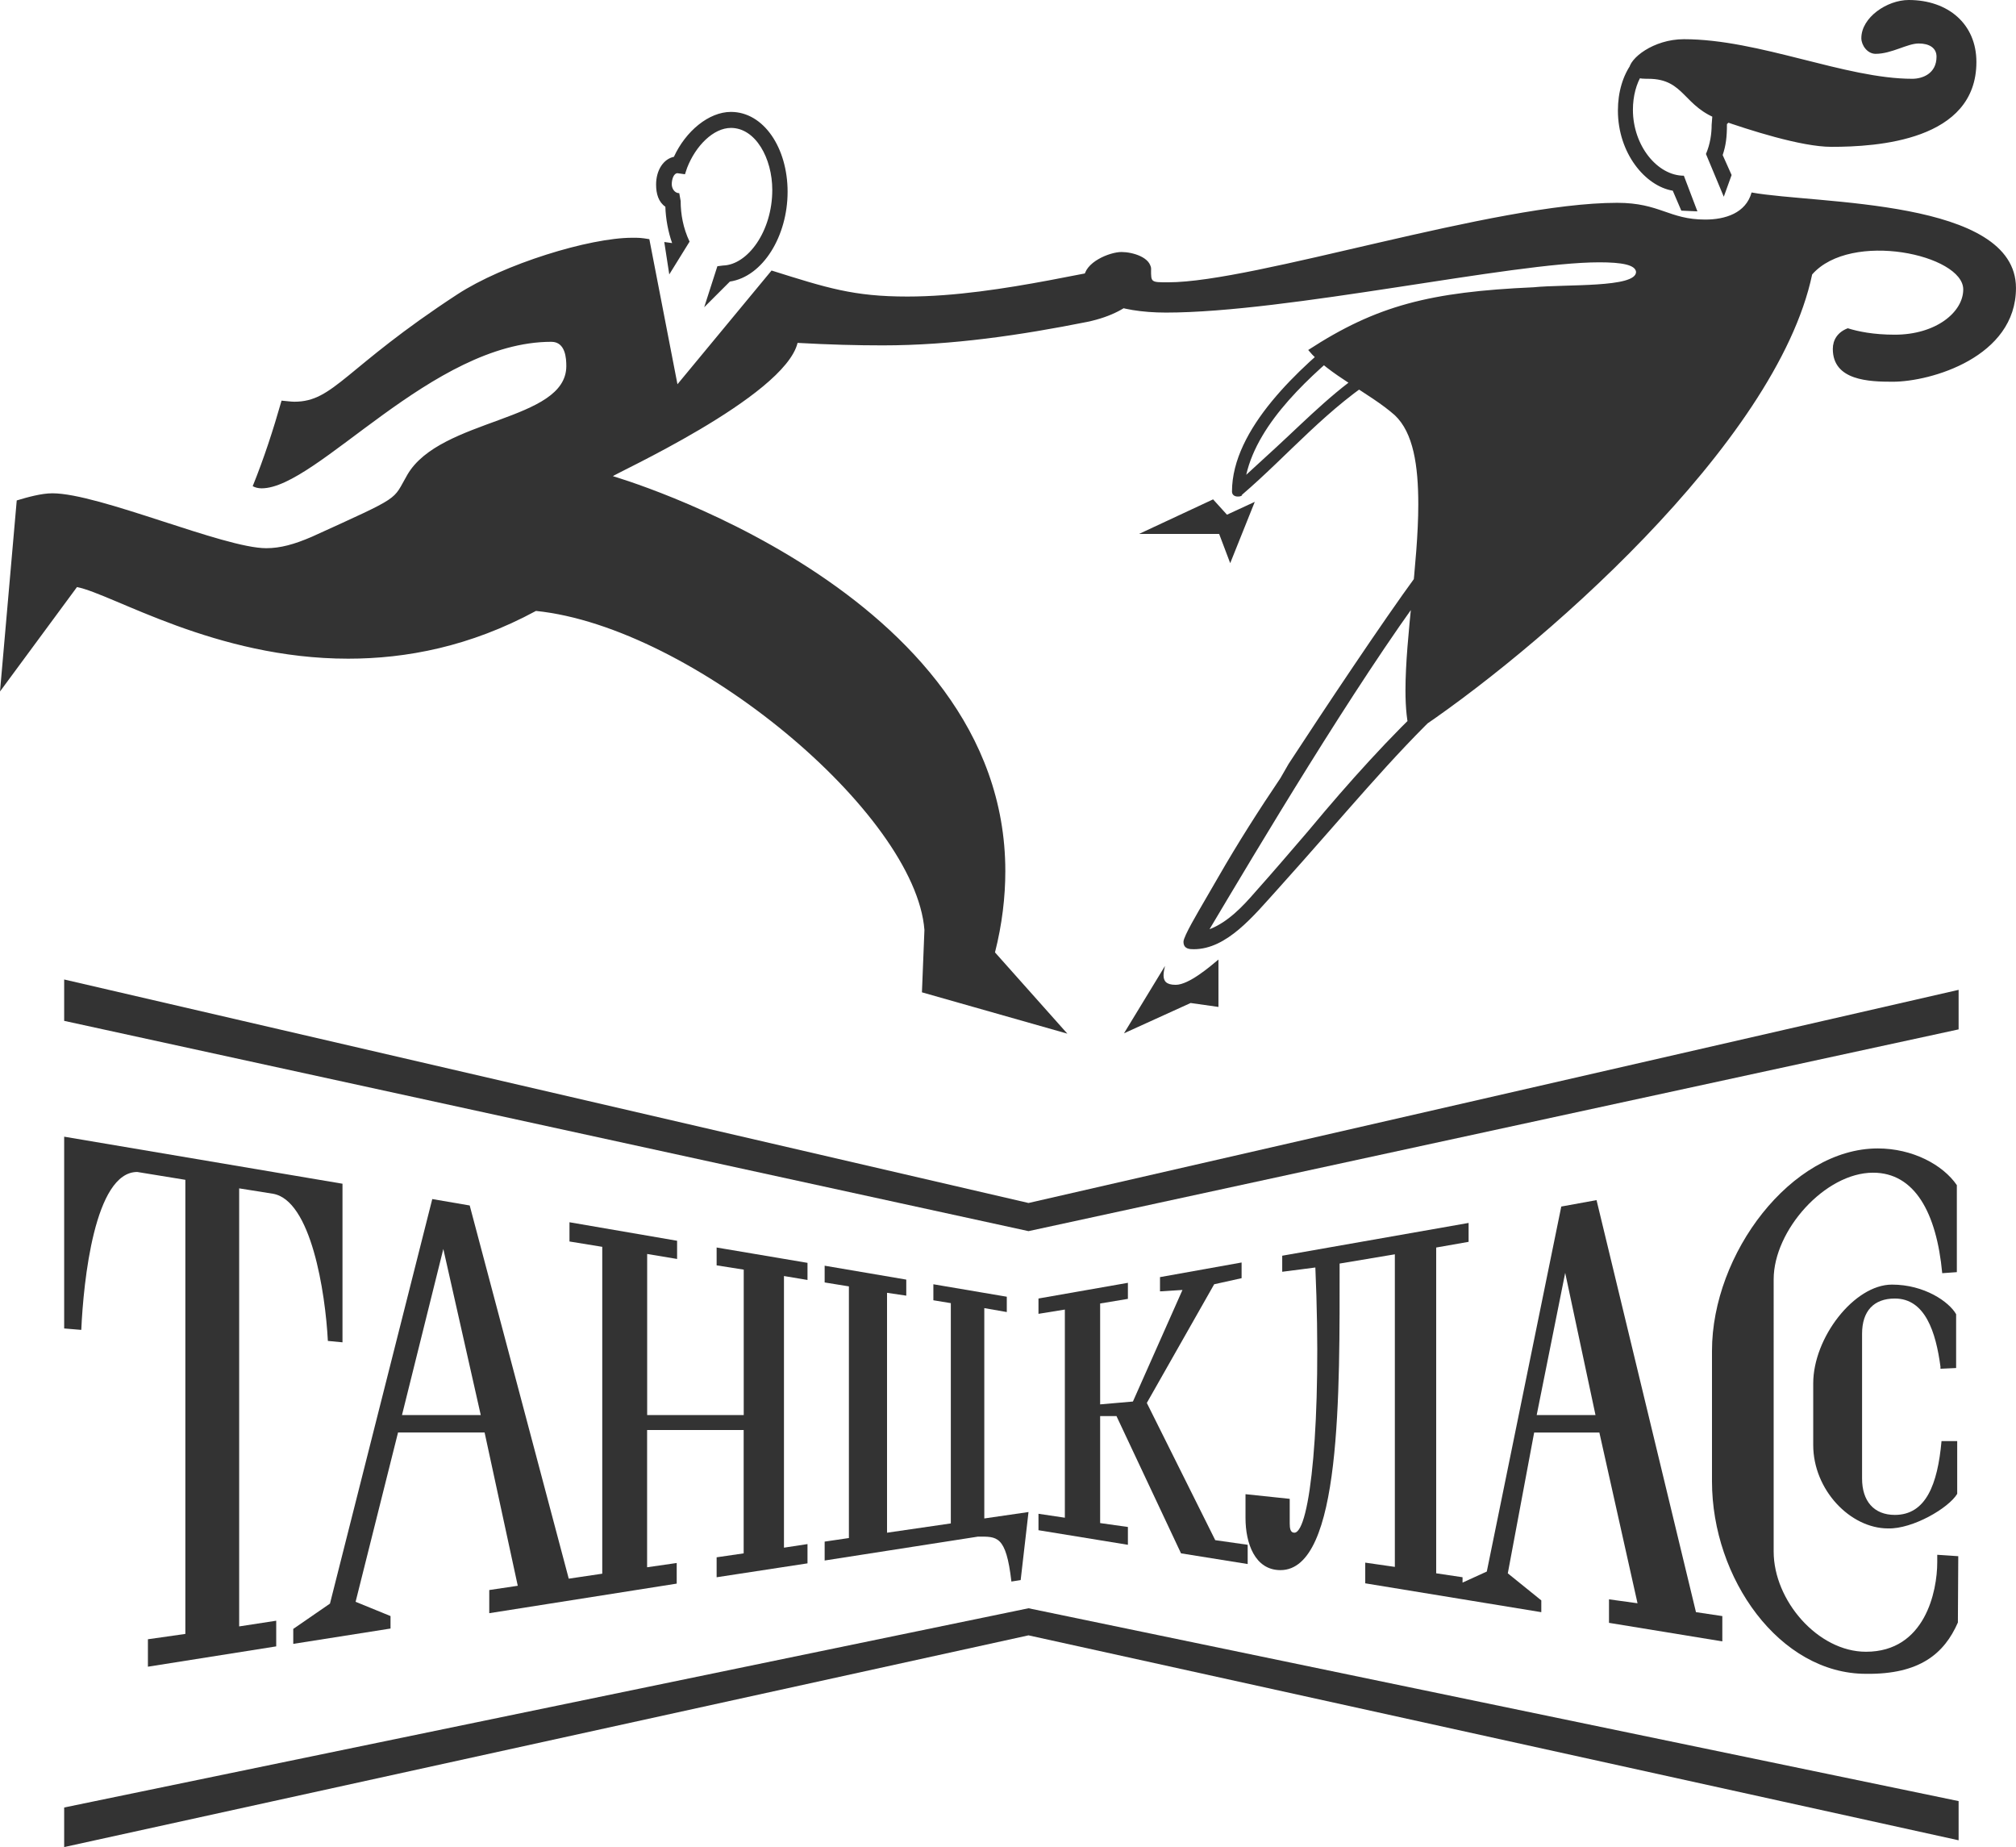
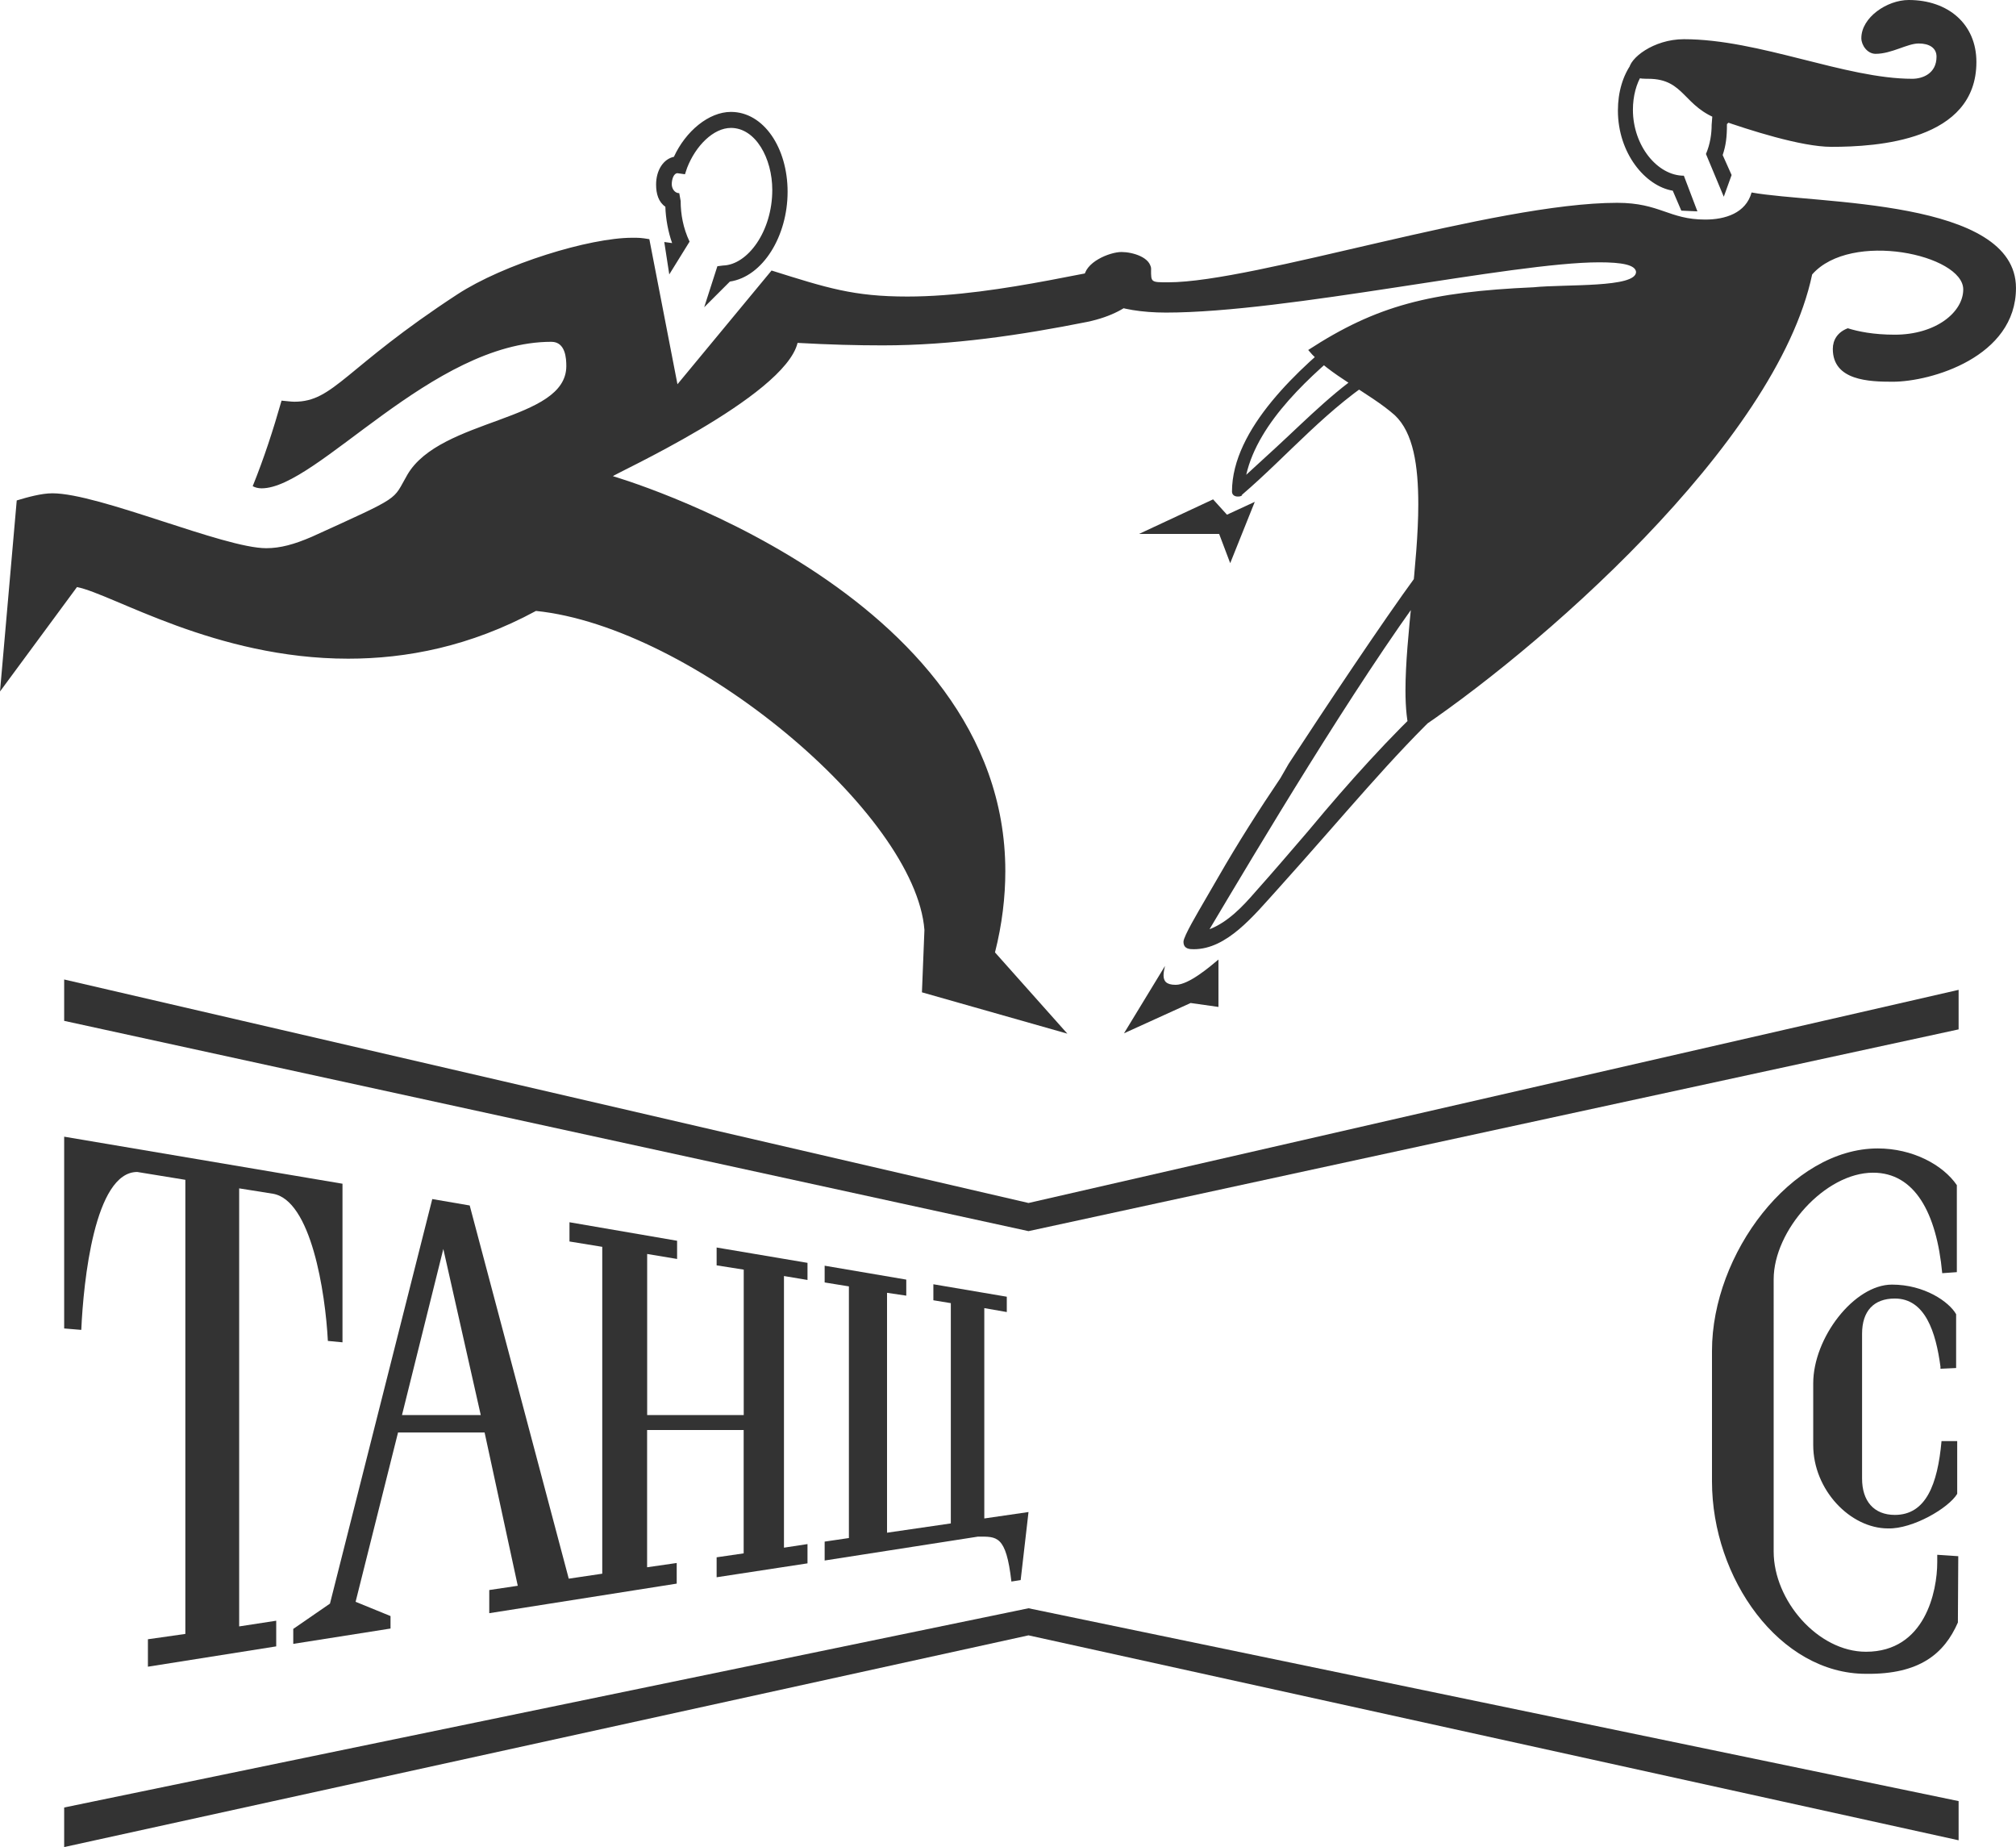
<svg xmlns="http://www.w3.org/2000/svg" id="Layer_1" x="0px" y="0px" width="94.846px" height="86.882px" viewBox="0 0 94.846 86.882" xml:space="preserve">
  <g>
    <g>
      <path fill="#333333" d="M64.701,17.135c-1.727,1.04-3.186,2.548-4.645,3.891l-1.425,1.307c0.569-2.498,3.051-4.711,5.096-6.371 c0-0.335-0.065-0.469-0.318-0.469c-2.263,1.794-5.448,4.678-5.448,7.629c0,0.15,0.117,0.234,0.268,0.234 c0.067,0,0.152,0,0.219-0.067h-0.034c2.214-1.895,4.042-4.125,6.69-5.751c0,0,0.017-0.034,0.017-0.151 c0-0.185-0.151-0.318-0.269-0.318L64.701,17.135L64.701,17.135L64.701,17.135z M85.256,12.909 c1.828-2.078,7.108-0.922,7.108,0.705c0,1.072-1.29,2.129-3.219,2.129c-1.005,0-1.728-0.15-2.213-0.302 c-0.486,0.185-0.704,0.554-0.704,0.973c0,1.491,1.711,1.542,2.817,1.542c1.793,0,5.8-1.156,5.8-4.409 c0-4.208-9.371-3.939-12.439-4.493c-0.269,0.973-1.241,1.274-2.181,1.274c-1.709,0-2.128-0.788-4.141-0.788 c-5.768,0-17.052,3.739-21.126,3.739c-0.821,0-0.804,0-0.804-0.604c0-0.571-0.872-0.821-1.392-0.821 c-0.553,0-1.761,0.485-1.761,1.24c0,0.939,1.559,1.609,3.855,1.609c5.718,0,16.28-2.364,20.388-2.364 c1.058,0,1.694,0.118,1.727,0.452c0,0.755-3.285,0.57-4.827,0.722c-4.863,0.218-7.378,0.854-10.597,2.95 c0.938,1.157,2.883,2.013,4.074,3.068c0.872,0.822,1.105,2.364,1.105,4.192c0,2.766-0.603,6.22-0.603,8.751 c0,0.822,0.067,1.51,0.234,2.097C72.212,30.732,83.579,20.874,85.256,12.909L85.256,12.909L85.256,12.909L85.256,12.909z M57.324,45.135v2.229l-1.309-0.185l-3.135,1.425l1.929-3.168c-0.034,0.15-0.068,0.301-0.068,0.436 c0,0.268,0.117,0.452,0.571,0.452C55.933,46.324,56.922,45.47,57.324,45.135L57.324,45.135L57.324,45.135L57.324,45.135z M57.072,23.489l-3.487,1.627h3.772l0.52,1.374l1.156-2.884l-1.308,0.604L57.072,23.489L57.072,23.489L57.072,23.489z M3.622,27.614c1.693,0.335,6.505,3.369,12.76,3.369c2.731,0,5.733-0.569,8.834-2.246c7.378,0.755,17.856,9.539,18.275,15.006 l-0.117,2.934l6.841,1.944l-3.404-3.822c0.336-1.324,0.486-2.615,0.486-3.822c0-13.245-18.459-18.577-18.459-18.577 c-0.067-0.05,8.064-3.722,8.685-6.271c1.493,0.084,2.8,0.117,4.008,0.117c3.253,0,6.522-0.486,9.624-1.106 c2.313-0.485,3.001-1.777,3.001-2.464c0-0.186-0.05-0.252-0.269-0.252c-1.609,0-6.74,1.525-11.199,1.525 c-2.532,0-3.772-0.402-6.389-1.224l-4.427,5.349l-1.323-6.824c-0.402-0.066-0.471-0.066-0.806-0.066 c-2.012,0-6.052,1.24-8.231,2.665c-5.314,3.471-5.802,5.047-7.662,5.047c-0.168,0-0.386-0.034-0.604-0.051 c-0.387,1.357-0.822,2.7-1.358,4.024c0.118,0.066,0.268,0.101,0.42,0.101c2.614,0,8.014-6.892,13.63-6.892 c0.671,0,0.705,0.788,0.705,1.141c0,2.615-5.92,2.432-7.479,5.113c-0.721,1.241-0.185,0.956-4.493,2.917 c-0.821,0.354-1.476,0.537-2.146,0.537c-1.996,0-7.864-2.582-10.061-2.582c-0.52,0-1.174,0.185-1.677,0.336L0,32.526L3.622,27.614 L3.622,27.614L3.622,27.614z M91.107,2.665c0,0.806-0.67,1.041-1.14,1.041c-3.152,0-7.193-1.862-10.747-1.862 c-1.426,0-2.582,0.906-2.582,1.442c0,0.234,0.234,0.42,0.821,0.42h0.084c1.743,0,1.626,1.341,3.42,1.944 c1.291,0.452,3.772,1.257,5.198,1.257c2.146,0,6.822-0.284,6.822-3.99C92.984,1.123,91.644,0,89.799,0 c-1.021,0-2.229,0.821-2.229,1.794c0,0.336,0.284,0.738,0.67,0.738c0.754,0,1.492-0.487,2.028-0.487 C90.756,2.045,91.107,2.247,91.107,2.665L91.107,2.665L91.107,2.665L91.107,2.665z M80.343,5.298c0.034,0,0.052,0.017,0.101,0.017 M34.338,13.245c1.559-0.235,2.716-2.146,2.716-4.225c0-2.063-1.124-3.756-2.666-3.756c-1.04,0-2.129,0.905-2.683,2.112 c-0.486,0.101-0.838,0.62-0.838,1.308c0,0.437,0.117,0.822,0.436,1.04c0.017,0.569,0.133,1.19,0.318,1.71l-0.369-0.051 l0.235,1.525l0.955-1.542c-0.302-0.637-0.419-1.29-0.419-1.911l-0.066-0.368c-0.219,0-0.353-0.219-0.353-0.42 c0-0.252,0.101-0.52,0.268-0.52l0.353,0.05l0.101-0.302c0.402-1.039,1.24-1.878,2.063-1.878c1.156,0,1.944,1.426,1.944,2.918 c0,1.944-1.156,3.521-2.313,3.554l-0.27,0.034l-0.62,1.929L34.338,13.245L34.338,13.245L34.338,13.245z M79.857,9.942 l-0.637-1.677c-1.241,0-2.397-1.408-2.397-3.102c0-1.273,0.637-2.397,1.608-2.397c0.638,0,1.342,0.604,1.762,1.525l0.032,0.235 l0.336-0.034c0.151,0,0.302,0.252,0.302,0.471c0,0.116-0.083,0.268-0.285,0.268l-0.051,0.637c0,0.419-0.066,0.905-0.268,1.375 l0.839,2.011l0.368-1.021l-0.42-0.939c0.151-0.452,0.201-0.838,0.201-1.458c0.252-0.185,0.303-0.521,0.303-0.871 c0-0.622-0.386-1.073-0.771-1.158c-0.587-1.09-1.409-1.727-2.349-1.727c-1.342,0-2.313,1.357-2.313,3.118 c0,2.013,1.29,3.555,2.581,3.772l0.402,0.938L79.857,9.942L79.857,9.942L79.857,9.942z M67.434,32.744 c-2.012,1.861-4.024,4.107-5.768,6.203l-0.185,0.219c-0.821,0.955-1.609,1.877-2.448,2.816c-0.553,0.638-1.257,1.392-2.129,1.727 c2.247-3.772,6.791-11.417,10.277-16.129c0-0.067,0.051-0.084,0.051-0.151c0-0.234-0.218-0.368-0.437-0.368h-0.15 c-1.609,2.196-4.343,6.304-6.019,8.869l-0.386,0.671c-1.007,1.492-2.013,3.068-2.917,4.644l-0.671,1.157 c-0.269,0.469-0.973,1.643-0.973,1.895c0,0.352,0.302,0.352,0.486,0.352c1.559,0,2.816-1.576,3.94-2.816 c3.201-3.555,5.365-6.237,7.879-8.601c0-0.051,0.034-0.117,0.034-0.185c0-0.269-0.185-0.352-0.402-0.352L67.434,32.744 L67.434,32.744L67.434,32.744z" />
    </g>
    <g>
      <path fill="#333333" d="M12.827,56.149c1.81,0.285,2.48,4.645,2.598,6.925l0.688,0.066v-7.46L3.019,53.467v9.021l0.805,0.067 c0.101-2.264,0.62-7.428,2.632-7.428l2.264,0.369v21.36l-1.761,0.251v1.291l6.036-0.956v-1.207l-1.743,0.268V55.898L12.827,56.149 z" />
      <path fill="#333333" d="M91.141,73.134v0.352c0,1.358-0.569,4.209-3.353,4.209c-2.265,0-4.343-2.415-4.343-4.712V60.174 c0-2.297,2.414-5.013,4.678-5.013c1.944,0,2.984,1.86,3.252,4.727l0.688-0.049v-4.092c-0.654-0.956-2.079-1.727-3.722-1.727 c-4.059,0-7.798,4.945-7.798,9.523v6.136c0,4.577,3.187,9.054,7.244,9.054c2.531,0.034,3.688-0.956,4.325-2.414L92.13,73.2 L91.141,73.134z" />
      <path fill="#333333" d="M46.308,61.531l1.058,0.185v-0.721l-3.454-0.586v0.753l0.821,0.135v10.361l-3.001,0.437V60.811 l0.905,0.134V60.19l-3.84-0.654v0.788l1.141,0.185v11.837l-1.141,0.168v0.889l7.21-1.123c0.888,0,1.323-0.084,1.576,2.112 l0.436-0.068l0.369-3.201l-2.08,0.302V61.531z" />
-       <polygon fill="#333333" points="53.954,65.991 57.123,60.409 58.413,60.123 58.413,59.385 54.574,60.073 54.574,60.743 55.631,60.677 53.3,65.925 51.758,66.059 51.758,61.313 53.064,61.096 53.064,60.341 48.857,61.079 48.857,61.8 50.098,61.599 50.098,71.39 48.857,71.205 48.857,71.978 53.064,72.664 53.064,71.826 51.758,71.642 51.758,66.611 52.527,66.611 55.563,73.066 58.699,73.569 58.699,72.664 57.173,72.446 " />
      <path fill="#333333" d="M92.029,64.349v-2.532c-0.334-0.586-1.492-1.392-3.019-1.392c-1.776,0-3.704,2.498-3.704,4.645v2.9 c0,2.112,1.743,3.924,3.521,3.924c1.157,0.032,2.851-0.956,3.253-1.627v-2.48h-0.738c-0.184,2.044-0.737,3.471-2.196,3.471 c-0.989,0-1.542-0.654-1.542-1.711v-6.808c0-1.073,0.553-1.659,1.542-1.659c1.426,0,1.929,1.575,2.146,3.202v0.101L92.029,64.349z " />
      <path fill="#333333" d="M33.718,59.52l1.272,0.201v6.841h-4.543v-7.578l1.408,0.235v-0.856l-5.063-0.871v0.905l1.542,0.251v15.375 l-1.576,0.234l-4.66-17.554l-1.761-0.302l-4.813,19.029l-1.727,1.19v0.704l4.576-0.721v-0.587l-1.643-0.671l1.996-7.963h4.073 l1.56,7.209l-1.341,0.201v1.089l8.819-1.391V73.52l-1.393,0.201v-6.455h4.543v5.801l-1.272,0.185v0.939l4.275-0.654V72.63 l-1.107,0.169V60.022l1.107,0.185v-0.805l-4.275-0.722V59.52z M18.912,66.562l1.945-7.813l1.761,7.813H18.912z" />
-       <path fill="#333333" d="M75.112,56.451l-1.659,0.302l-3.504,17.169l-1.141,0.52V74.19l-1.24-0.185V58.681l1.525-0.268v-0.889 l-8.769,1.542v0.755l1.559-0.201c0.318,7.26-0.251,12.475-0.989,12.475c-0.185,0-0.217-0.201-0.217-0.437v-1.156l-2.08-0.219 v1.123c0,1.174,0.436,2.449,1.644,2.449c2.884,0,2.783-8.384,2.783-14.42L65.623,59v14.703l-1.393-0.2v0.973l8.283,1.357v-0.554 l-1.576-1.273l1.24-6.622h3.068l1.795,8.03l-1.342-0.185v1.106l5.332,0.872v-1.19l-1.24-0.185L75.112,56.451z M72.296,66.562 l1.341-6.689l1.426,6.689H72.296z" />
    </g>
    <g>
      <polygon fill="#333333" points="48.388,56.586 3.019,46.073 3.019,48.019 48.388,57.91 92.146,48.42 92.146,46.56 " />
      <polygon fill="#333333" points="3.019,85.021 3.019,86.882 48.388,76.923 92.146,86.563 92.146,84.72 48.388,75.649 " />
    </g>
  </g>
</svg>